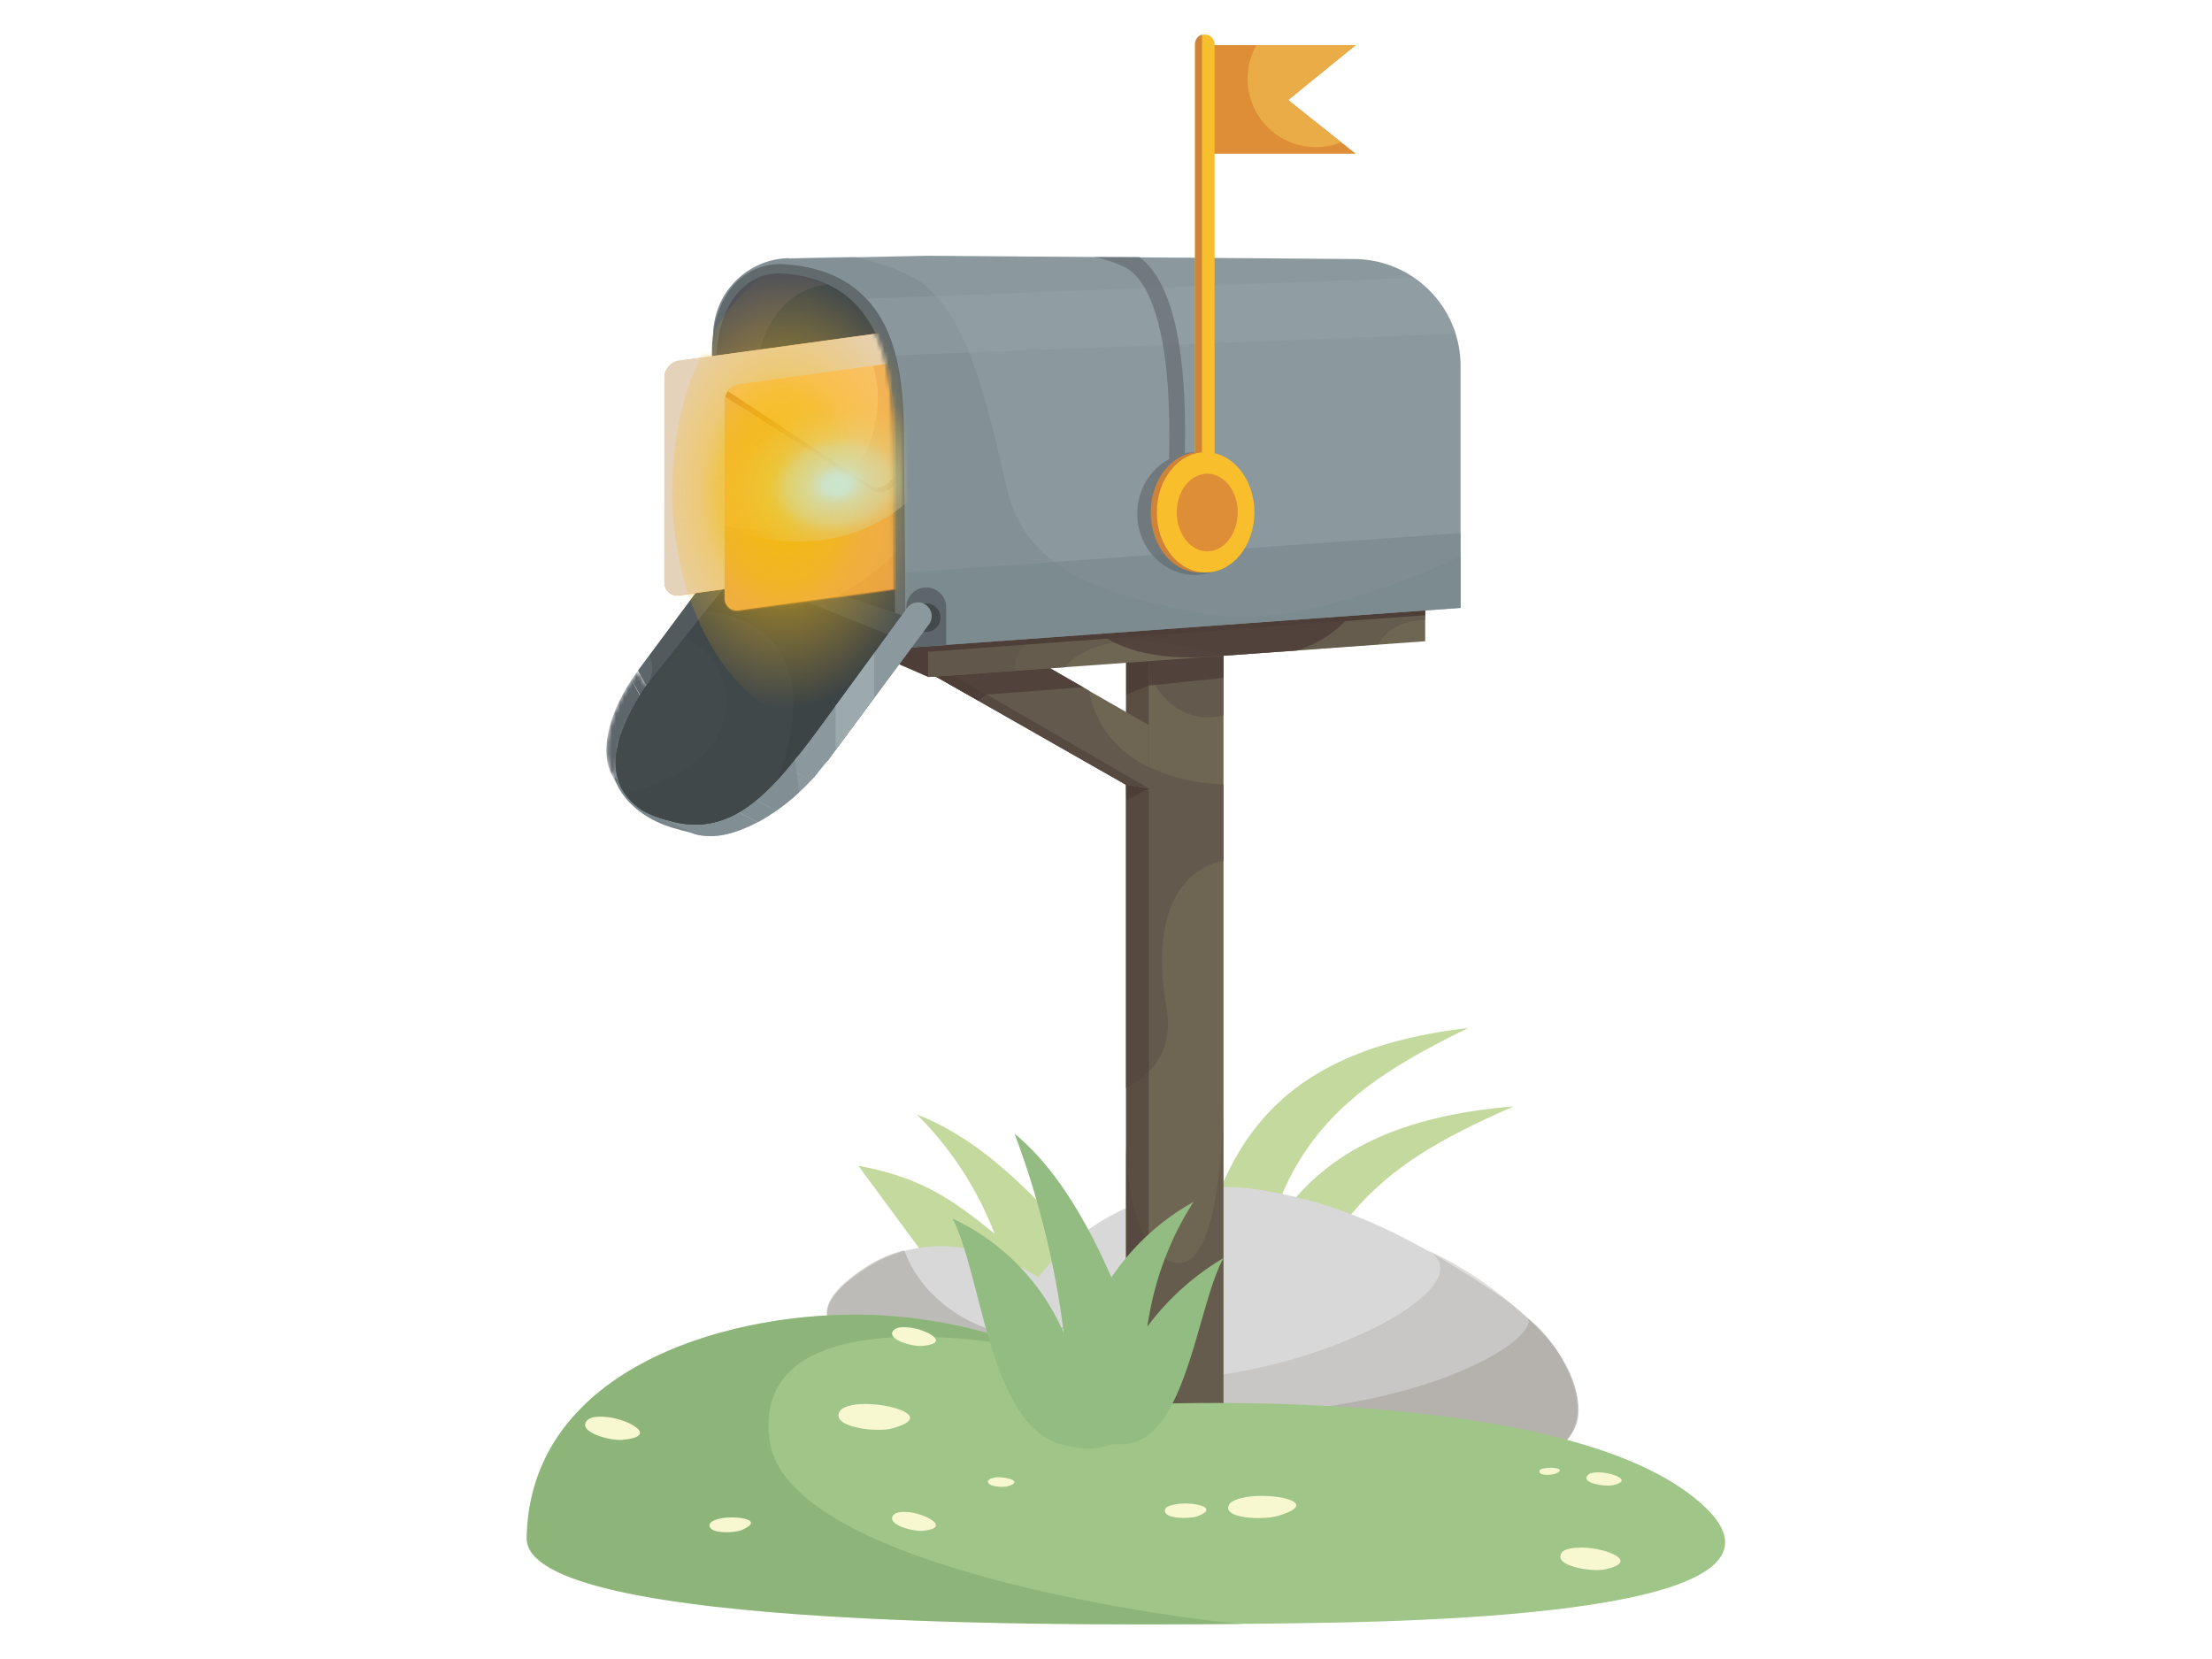
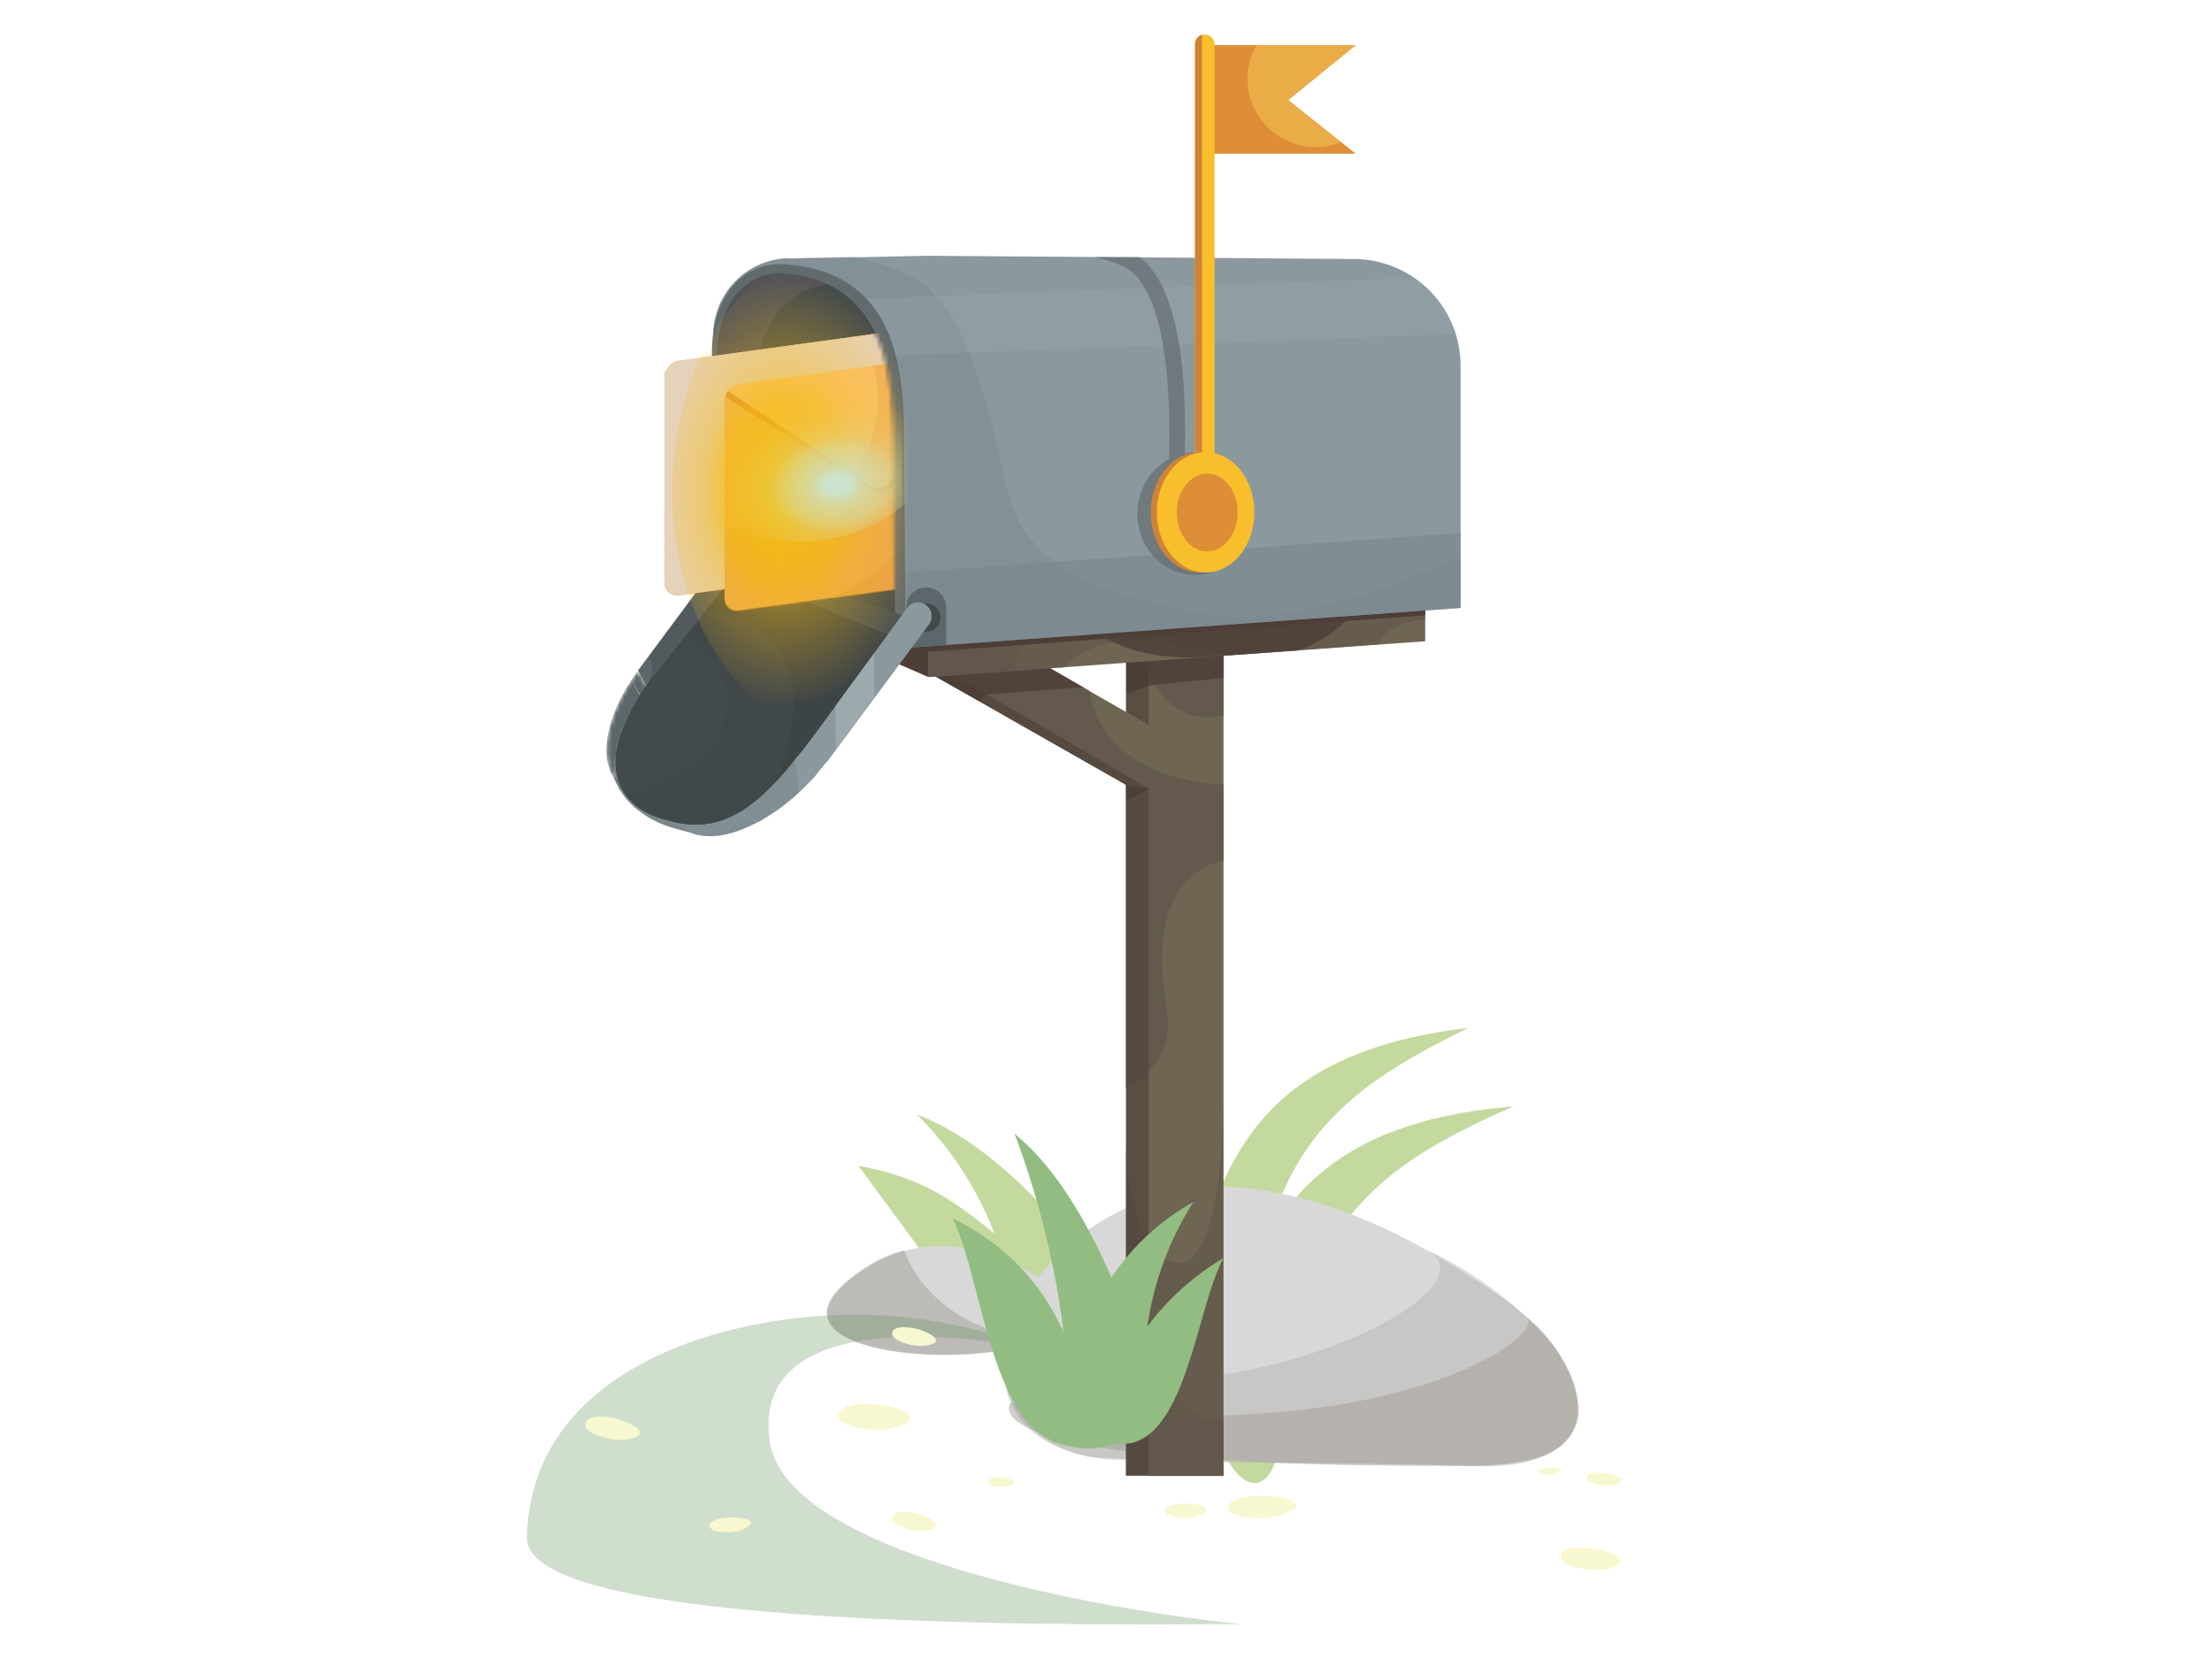
<svg xmlns="http://www.w3.org/2000/svg" width="544" height="408" fill="none">
  <path fill="#C4D99E" d="M241.2 324.7c-4-2.5-6.6-6-9.1-9.5l-21-28.5c15.4 2.9 22.8 8 33.5 16.7a84 84 0 0 0-19.1-29.3c23.5 9 42.3 35.5 56.4 54.1 0 0-30 2.4-40.7-3.5ZM308.6 331.6c-.1 23.1-11.4 18.1-16 4a30.2 30.2 0 0 1-.2-14.8c6.6-35.9 18-62 68.7-68-27.9 13.8-52.2 28.4-52.5 78.8Z" />
  <path fill="#C4D99E" d="M315.5 349c-1.4 23-12.3 17.8-16.2 3.4-1.3-4.9-.6-10 .5-14.8 8.5-35.6 21.2-61.3 72.4-65.5-28.6 12.7-53.8 26.6-56.7 76.9Z" />
  <path fill="#D8D8D8" d="M250.6 321.2a57.8 57.8 0 0 1 62.4-28c20.1 3.6 37.5 13 56.6 26 9.4 6.6 21.8 19.6 17.6 32-3.5 8.2-16.1 9.3-26.3 9.3-28-.6-56.1-1-84.1-1.5-25.1.5-36.8-18.9-26.2-37.8Z" />
  <path fill="#AFAEA8" d="M264.6 336.2c38.5 13 107.5-19.4 85.3-29.3a91 91 0 0 1 32.8 24.9c14 22.8-2.5 30.2-21.8 28.6-30.7-1-62 0-92.5-2.1-11.5-2.1-27.8-9.7-18.9-34.7-.5 1.5 5.4 9.4 15.1 12.6Z" opacity=".4" />
  <path fill="#A39F98" d="M375.3 323.9c8.3 5.9 15.6 20.6 12 27.2-3.6 8.3-15.3 9.8-33 9.4-118.7.1-105.8-15.5-105.8-15.5 94.1 13 133-17.3 126.8-21.1Z" opacity=".5" />
  <path fill="#D8D8D8" d="M264.6 322.8c.6-2.9-27-26.7-51.4-11-38 24.3 47.2 27.9 51.4 11Z" />
  <path fill="#A39F98" d="M263.2 325.1c-10.5 8.6-34.5 0-40.8-17.6a31 31 0 0 0-9.4 4.1c-35.9 23.3 38.9 27.6 50.2 13.5Z" opacity=".5" />
  <path fill="#6E6653" d="M300.9 147.7h-24v215.2h24V147.7Z" />
  <path fill="#60564A" d="M300.8 363v-90.8s0 40.8-11.9 38.3c-12-2.6-12-29.4-12-29.4v81.8h24Z" opacity=".6" />
  <path fill="#60564A" d="M300.9 363v-13.8c-13.9 1.7-18.4-23-18.4-23V363h18.4ZM282.5 165.4s4.8 13.5 18.4 10.6V161l-18.4 1.4v3.1ZM300.9 193v18.7s-20 1.9-14 36.3c1.6 9.7-2.8 15.8-10 19.6v-82.5c1.6 1.3 3.5 2.5 5.6 3.5a46 46 0 0 0 18.4 4.3Z" opacity=".8" />
  <path fill="#4D3E37" d="M282.5 162.6H277v200.3h5.5V162.6Z" opacity=".6" />
  <path fill="#4D3E37" d="m282.5 193.9-5.5 3-.1-8 5.6 5Z" />
  <path fill="#4D3E37" d="M300.9 160.9v5.8l-18.4 1.9v-6.3l18.4-1.4Z" opacity=".8" />
  <path fill="#4D3E37" d="m282.5 168.6-5.5 2.2v-8.2l5.5-.3v6.3Z" />
  <path fill="#6E6653" d="m266.5 169-28.1 2-9.7-5.4 28.4-1.9 9.4 5.4Z" />
  <path fill="#6E6653" d="m282.5 193.9-5.6-.9-52.7-30 5.3-15.1 53 30.4v15.6Z" />
  <path fill="#60564A" d="M282.5 188.7v5.2l-5.5-.9h-.1l-52.7-30 .3-.7h30.2l13.2 7.6s.8 8.6 9 15.3c1.6 1.2 3.5 2.4 5.6 3.5Z" opacity=".8" />
  <path fill="#4D3E37" d="m266.5 169-23.9 1.8-9-5.2 23.5-1.9 9.4 5.4Z" opacity=".8" />
  <path fill="#4D3E37" d="m282.5 193.9-48.8-28.3-4.2.4 47.4 27 5.6.9Z" opacity=".6" />
  <path fill="#4D3E37" d="m242.6 170.8-2 1.5-11.1-6.3 4.2-.4 8.9 5.2ZM228.3 166.5l-52.9-23V134l52.9 21.3v11Z" />
  <path fill="#6E6653" d="m350.5 157.7-122.2 8.8v-11.1l122.2-8.4v10.7Z" />
  <path fill="#60564A" d="M350.5 147v5.5c-9 0-11.5 6-11.5 6h-.5l-38 2.8c-3.2-1-7.2-2-12.5-2.9-20.3-3.3-25.8 5.5-26.1 5.7l-33.6 2.4V159l122.2-12Z" opacity=".6" />
  <path fill="#4D3E37" d="M334.5 148.3a29 29 0 0 1-15.6 11.7l-21.4 1.5c-19.1 1.4-26.9-5.6-26.9-5.6l23.8-5 40-2.6h.1Z" opacity=".8" />
  <path fill="#60564A" d="M257.2 157s-8.5.5-7.5 7.9l-21.4 1.6V159l28.9-2Z" opacity=".8" />
  <path fill="#4D3E37" d="m228.2 160.3 122.3-9v-3.1l-122.3 9.4v2.7Z" />
-   <path fill="#9FC588" d="M129.5 378c.9-40.3 46.8-55 82-54.7 35 .4 62.9 16.7 68.7 22.1 0 0 99-5 135 21.8 36.2 26.9-44.3 31.4-96 32-51.7.7-190.2 2-189.7-21v-.1Z" />
  <path fill="#619157" d="M305.6 399.4c-58.9.5-176.5 0-176-21.3.8-40.4 46.7-55 81.8-54.8 16.9.2 32 4 43.8 8.6 0 0-71.3-15.6-65.9 22.5 4.4 31.5 102.8 44 116.3 45Z" opacity=".3" />
  <path fill="#F7F8CF" d="M219.8 372.5c-2.1 2.3 4.3 4.1 7 4 7.2-.7 1.3-4-3-4.6-1.5-.1-3.2-.2-4 .6ZM219.8 327.1c-2.1 2.2 4.3 4.1 7 3.9 7.2-.6 1.3-4-3-4.5-1.5-.2-3.2-.2-4 .6ZM243 364.1c-.5 1.5 3.5 1.8 4.9 1.4 3.9-1.2-.3-2.3-2.8-2.2-.8.1-1.8.3-2 .8ZM144.4 349.3c-2.6 2.8 5.5 5.1 8.7 4.8 9.1-.8 1.7-5-3.7-5.6-1.8-.2-4-.2-5 .8ZM390.3 363c-1.1 1.8 4.2 2.6 6.1 2.3 5.5-1.1.3-3.1-3-3.2-1.3 0-2.6.1-3 .8ZM174.5 375c-.3 2.3 6.2 2.1 8.1 1.2 5.6-2.5-1.4-3.5-5.3-2.8-1.2.3-2.7.7-2.8 1.6ZM378.6 361.8c-.2 1.2 3 1 4 .6 2.7-1.2-.7-1.7-2.7-1.3-.5 0-1.3.3-1.3.7ZM302.3 370c-2 3.5 8.3 3.9 12 2.8 10.5-3.1.2-5.5-6.4-4.8-2.2.2-4.9.8-5.6 2ZM286.5 371.3c-.5 2.3 6 2.3 8 1.6 5.7-2.2-1.1-3.6-5-3-1.3.2-2.8.5-3 1.4ZM206.4 347.3c-1.8 3.8 9.3 5 13 4 10.7-2.9-.5-6.3-7.5-6-2.2.1-4.9.6-5.5 2ZM384 382c-2 3.1 7.3 4.6 10.5 4 9.3-1.9.4-5.4-5.5-5.4-1.9 0-4.2.2-5 1.3Z" />
  <path fill="#8B989E" d="m194 63.6 34.3-.7v93L175.4 134V82.5a19 19 0 0 1 18.5-19Z" />
  <path fill="#8B989E" d="m228.3 62.9 104.3.8a26.3 26.3 0 0 1 26.6 25.8v60l-136.5 9.8 5.6-96.4Z" />
  <path fill="#79878C" d="M359.2 136.8v12.7L224.3 159l-48.9-37V82.5a19 19 0 0 1 18.6-19s15.5-.4 16.2-.3c6 1.3 14.3 4 18 7.6 9.8 9 14 25.6 19.4 49.2 5 22.3 28 27 49 31 24.3 4.7 62.6-14.2 62.6-14.2Z" opacity=".4" />
  <path fill="#9CA9AD" d="M358.1 82.1 204.3 88l-.5-14.2 143.8-5.5a26 26 0 0 1 10.5 14Z" opacity=".3" style="mix-blend-mode:screen" />
  <path fill="#79878C" d="m222.6 140.8 136.6-9.7v18.4l-136 9.8-.6-18.5Z" opacity=".6" />
  <path fill="#5D666A" d="m232.7 158.7-9.8.6v-10c0-2.5 2-4.7 4.6-4.8 2.8-.2 5.2 2 5.2 4.9v9.2Z" />
  <path fill="#434A4C" d="M227.8 155.4a3.5 3.5 0 1 0 0-7 3.5 3.5 0 0 0 0 7Z" />
  <path fill="#93BC82" d="M284 342.6c-8.1-24.4-18.3-50.5-34.5-63.8a214 214 0 0 1 12.1 49 55.2 55.2 0 0 0-27.3-28.1c7.7 15.5 9.2 53.8 29.1 56 9.2 2.4 18-3.3 20.6-13Z" />
  <path fill="#616A6D" d="M193.4 65c26.1 2.1 28.7 24.2 28.9 40.7l.4 47.8-47.1-19.1-.5-47.5c-.1-14.5 8.1-22.8 18.3-21.9Z" />
  <path fill="#525358" d="m220.1 152.5-43.5-17.7-.4-45.5c-.1-14.6 7.5-23 17-22 24 2.1 26.4 24.2 26.5 40.7l.4 44.5Z" />
  <path fill="#434A4C" d="m220.1 152.5-33.8-13.7-.4-43.6c-.1-15 7.6-24.3 17.7-25.2 14.3 6.8 16 24.3 16.1 38l.4 44.5Z" />
  <path fill="#4A5254" d="m180.4 141.6-2.6-4.8 44.1 14.5-3.5 4.8-38-14.5Z" />
  <path fill="#93BC82" d="M263.5 342a59 59 0 0 1 30-46.4 76.4 76.4 0 0 0-11.3 30.6 64 64 0 0 1 18.7-16.8c-6.5 11.7-9.1 44.5-24.1 45.7-11.6 1.4-13.7-9.8-13.3-13Z" />
  <path fill="#8B989E" d="M199.4 192a53.3 53.3 0 0 1-8.5 7.4l-5.8-3c3.1-2.2 6-4.7 8.6-7.5l5.8 3Z" />
  <path fill="#8B989E" d="M190.9 199.4c-1.5 1-3 2-4.5 2.8l-5.8-3a43 43 0 0 0 4.5-2.8l5.8 3ZM226.9 155.5l-23.5 31.8-.2.1v.1l-1 1.2-.9 1.1-.2.3-.2.2v.1l-.3.3-.2.3-1 1-3.5-1.9-2.3-1.2 1-1 1-1.1.9-1.2a34.9 34.9 0 0 0 1-1.4l24.4-32.9 5 4.2Z" />
  <path fill="#8B989E" d="M186.3 202.2c-4.8 2.5-10 4.3-15.2 3-.6 0-7-3.4-7.5-3.6 5.3 1.9 11.9.1 16.8-2.4h.2l5.7 3Z" />
  <path fill="#79878C" d="m151 191 12.8 10.6 6.7 3.3s-4.3-.9-7.4-2.1c-10.7-4.4-12-11.8-12-11.8Z" />
  <g fill="#79878C" opacity=".6">
    <path d="M180.4 199.2h.2l5.7 3c-4.8 2.5-10 4.3-15.2 3-.6 0-7-3.4-7.5-3.6 5.3 1.9 11.9.1 16.8-2.4ZM196.5 194.9a51.3 51.3 0 0 1-5.6 4.5l-5.8-3c3.9-2.8 7.4-6 10.4-9.7l1 8.2Z" />
    <path d="m185.1 196.3 5.8 3.1c-1.5 1-3 2-4.6 2.8l-5.7-3a43 43 0 0 0 4.5-2.8Z" />
  </g>
  <mask id="a" width="11" height="32" x="149" y="164" maskUnits="userSpaceOnUse" style="mask-type:luminance">
    <path fill="#fff" d="m153.1 195.3-2.6-4.8c-3.1-5.7-.9-15.7 6.4-25.6l2.7 4.8c-7.4 9.9-9.6 19.9-6.5 25.6Z" />
  </mask>
  <g fill="#5D666A" mask="url(#a)">
    <path d="m153 195.6-2.5-5c-2.9-5.3-1.2-14.3 4.8-23.4l2.6 4.8c-3 6.9-7.3 18-4.4 23.3l-.4.3Z" />
    <path d="m158 172-2.7-4.8 1.6-2.3 2.7 4.8-1.7 2.3Z" />
  </g>
  <path fill="#434A4C" d="m180.4 140.8 38 15.3c-1.6 2-3 4.1-4.4 6-19 24.9-29.6 45.5-49.6 39.7-.7-.3-4.6-1-7.7-3.4-17.8-14.1 14-43.4 23.7-57.6Z" />
  <path fill="#434A4C" d="M218.4 156c-1.6 2-3 4.3-4.4 6.2-4.4 5.7-8.3 11.2-12 16.2-3.7 5-7.3 9.6-10.8 13.4-8 8.7-16 13.1-26.8 10-.7-.3-4.6-1-7.6-3.4-17.9-14.1 14-43.4 23.6-57.6l18.6 7.5 19.4 7.8Z" />
  <path fill="#434A4C" d="M218.4 156c-1.6 2-3 4.3-4.4 6.2-4.4 5.7-8.3 11.2-12 16.2-3.7 5-7.3 9.6-10.8 13.4-8 8.7-16 13.1-26.8 10-.7-.3-4.6-1-7.6-3.4-1.3-1-2.3-2-3-3.2-7.2-10.2 3.6-25.6 14-38.6 5-6 9.8-11.6 12.6-15.8l18.6 7.5 19.4 7.8Z" />
  <path fill="#33393A" d="M218.4 156c-1.6 2-3 4.3-4.4 6.2-4.4 5.7-8.3 11.2-12 16.2-3.7 5-7.3 9.6-10.8 13.4-8 8.7-16 13.1-26.8 10-.7-.3-4.6-1-7.6-3.4-1.3-1-2.3-2-3-3.2 2.4-.5 25.7-6.2 24.8-23.4a17.2 17.2 0 0 0-10.7-15.2c4.8-6 9.6-11.6 12.5-15.8l18.6 7.5 19.4 7.8Z" opacity=".1" />
  <path fill="#33393A" d="M218.4 156c-1.6 2-3 4.3-4.4 6.2-4.4 5.7-8.3 11.2-12 16.2l-10.8 13.4c15-40.5-17.7-41.5-17.7-41.5l7-8.7 18.5 6.7 19.4 7.8Z" opacity=".3" />
  <path fill="#5D666A" d="m180.4 141.6-21.5 27-2-3.7 20.9-28.1 2.6 4.8Z" />
  <path fill="#434A4C" d="M159.6 161.4s1.8 2 0 6.3c-1.7 4.3 20.8-26.1 20.8-26.1l-2.6-4.8-18.2 24.6Z" opacity=".4" />
  <mask id="b" width="80" height="95" x="141" y="70" maskUnits="userSpaceOnUse" style="mask-type:luminance">
    <path fill="#fff" d="M220.1 152.5 143 164.9 141.6 93c-.1-15 51.9-22.3 62-23 14.4 6.7 16 24.2 16.1 38l.4 44.4Z" />
  </mask>
  <g mask="url(#b)">
    <path fill="#F9C273" d="m167 88.7 70.7-9.7c2-.3 3.6 1.1 3.6 3.2v50.3c0 2-1.5 4-3.6 4.2l-70.7 9.7c-2 .2-3.6-1.2-3.6-3.2V92.9c0-2 1.6-4 3.6-4.2Z" />
    <path fill="#DD8E37" fill-rule="evenodd" d="M174 125.2a33.8 33.8 0 0 0 28.3-32.7c0-3-.4-5.9-1.3-8.5l36.7-5c2-.3 3.6 1.1 3.6 3.2v50.3c0 2-1.5 4-3.6 4.2l-70.7 9.7c-2 .3-3.6-1.2-3.6-3.2v-18.6c3.3.9 6.9 1.1 10.6.6Z" clip-rule="evenodd" opacity=".3" />
    <path fill="#DD8E37" fill-rule="evenodd" d="M190.8 143.1c20-9.8 34.2-31 34.2-53.7 0-3-.2-5.8-.7-8.6l13.4-1.8c2-.3 3.6 1.1 3.6 3.2v50.3c0 2-1.5 4-3.6 4.2l-46.8 6.5Z" clip-rule="evenodd" opacity=".3" />
    <path fill="#DD8E37" fill-rule="evenodd" d="M241.4 132.5V82.2a3.4 3.4 0 0 0-.7-2L205 114c-1.3 1.2-3.1 1.5-4.5.6l-36.3-24a4.3 4.3 0 0 0-.7 2.4v50.3c0 2 1.6 3.4 3.6 3.2l70.7-9.7c2-.3 3.7-2.2 3.7-4.2Z" clip-rule="evenodd" opacity=".3" />
    <path fill="#DD8E37" d="M241.2 81.3 205.8 115c-1.4 1.4-3.4 1.7-4.8.8l-37.5-23.8c.1-.5.4-1 .7-1.5l36.3 24c1.3 1 3.1.7 4.4-.5l35.9-33.6.4 1Z" />
    <path fill="#E5D2BA" d="m167 88.7 70.7-9.7c2-.3 3.6 1.1 3.6 3.2v50.3c0 2-1.5 4-3.6 4.2l-70.7 9.7c-2 .2-3.6-1.2-3.6-3.2V92.9c0-2 1.6-4 3.6-4.2Z" style="mix-blend-mode:multiply" />
    <path fill="#F9C273" d="M181.8 94.5 250 85a3 3 0 0 1 3.5 3v48.7c0 2-1.5 3.8-3.4 4l-68.4 9.4a3 3 0 0 1-3.5-3V98.5c0-2 1.5-3.8 3.5-4Z" />
    <path fill="#DD8E37" fill-rule="evenodd" d="M188.6 129.8a32.7 32.7 0 0 0 27.3-31.7c0-2.9-.4-5.6-1.2-8.1L250 85a3 3 0 0 1 3.5 3V137c0 2-1.5 3.7-3.4 4l-68.4 9.4a3 3 0 0 1-3.5-3.1v-18c3.2.8 6.6 1.1 10.3.6Z" clip-rule="evenodd" opacity=".3" />
    <path fill="#DD8E37" fill-rule="evenodd" d="M204.8 147.1c19.3-9.5 33-30 33-52 0-2.8-.2-5.6-.7-8.2l13-1.8a3 3 0 0 1 3.5 3V137c0 2-1.5 3.7-3.5 4l-45.3 6.2Z" clip-rule="evenodd" opacity=".3" />
    <path fill="#DD8E37" fill-rule="evenodd" d="m253.7 136.8-.1-48.6a3.3 3.3 0 0 0-.5-1.9l-34.7 32.5c-1.2 1.2-3 1.5-4.3.6l-35-23.2c-.4.4-.6.9-.7 1.3l-.2 1v48.7a3 3 0 0 0 3.6 3l68.3-9.3c2-.3 3.6-2 3.5-4Z" clip-rule="evenodd" opacity=".3" />
    <path fill="#DD8E37" d="m253.5 87.4-34.2 32.5c-1.4 1.3-3.3 1.5-4.7.7l-36.2-23c.1-.5.3-1 .6-1.4l35 23.2c1.4.9 3.2.6 4.4-.6l34.7-32.5.4 1Z" />
  </g>
  <mask id="c" width="108" height="125" x="119" y="64" maskUnits="userSpaceOnUse" style="mask-type:luminance">
    <path fill="#fff" d="M193.4 65c26.1 2.1 28.7 24.2 28.9 40.7l.4 44.5 3.5 1.1-29 36.6-78.2.1V90l56.1-3c-.1-14.4 8.1-22.8 18.3-21.9Z" />
  </mask>
  <g mask="url(#c)">
    <path fill="url(#d)" d="M206.6 180.1c22.8 0 41.3-26.6 41.3-59.4 0-32.9-18.5-59.5-41.3-59.5-22.8 0-41.3 26.6-41.3 59.5 0 32.8 18.5 59.4 41.3 59.4Z" style="mix-blend-mode:soft-light" />
    <path fill="url(#e)" d="M202.2 132.8c17.5-2.4 30.3-14.8 28.5-27.5-1.8-12.8-17.5-21-35-18.6-17.5 2.5-30.3 14.8-28.5 27.5 1.8 12.8 17.5 21.1 35 18.6Z" style="mix-blend-mode:soft-light" />
  </g>
  <path fill="#8B989E" d="M228.1 149.1c1.2 1.2 1.4 3 .4 4.4l-25.1 33.8-5.7-3 25.4-34.8a3.3 3.3 0 0 1 5-.4Z" />
  <path fill="#9CA9AD" d="M215 160.5v11l-9.5 13v-10.9l9.6-13.1Z" />
  <path fill="#5D666A" d="M308 126.4c0 8.3-6.3 15-14.1 15s-14.2-6.7-14.2-15c0-6 3.2-11 7.8-13.5.9-32.8-5.4-43-9.2-46.1-2.6-2.2-9-3.6-9.2-3.6h11.1l.4.3c7.7 6.2 11.4 22.3 10.8 48 .8-.2 1.6-.3 2.5-.3 7.8 0 14 6.8 14 15.2Z" opacity=".6" />
  <path fill="#DD8E37" d="M294 11.1h39.4l-16.6 13.5 16.6 13.2H294V11.1Z" />
  <path fill="#EAAC47" d="m316.8 24.6 13 10.4A16.8 16.8 0 0 1 309 11.1h24.4l-16.6 13.5Z" />
  <path fill="#F9BE2B" d="M298.7 10.9a2.4 2.4 0 1 0-4.8 0v119.3a2.4 2.4 0 1 0 4.8 0V11Z" />
  <path fill="#CE8338" d="M295.6 8.6v102.7h-1.7V10.8c0-1 .7-2 1.7-2.3Z" />
  <path fill="#CE8338" d="M295 140.8c6.5 0 11.9-6.6 11.9-14.8 0-8.2-5.4-14.8-12-14.8-6.5 0-11.9 6.6-11.9 14.8 0 8.2 5.4 14.8 12 14.8Z" />
  <path fill="#F9BE2B" d="M296.5 140.8c6.6 0 12-6.6 12-14.8 0-8.2-5.4-14.8-12-14.8s-12 6.6-12 14.8c0 8.2 5.4 14.8 12 14.8Z" />
  <path fill="#DD8E37" d="M296.9 135.6c4.1 0 7.5-4.3 7.5-9.6s-3.4-9.5-7.5-9.5-7.5 4.2-7.5 9.5 3.4 9.6 7.5 9.6Z" />
  <defs>
    <radialGradient id="d" cx="0" cy="0" r="1" gradientTransform="matrix(41.034 0 0 59.469 192.6 120.7)" gradientUnits="userSpaceOnUse">
      <stop stop-color="#F3BE03" />
      <stop offset=".1" stop-color="#F3BD04" />
      <stop offset=".2" stop-color="#F4BD07" stop-opacity=".8" />
      <stop offset=".4" stop-color="#F5BD0C" stop-opacity=".6" />
      <stop offset=".5" stop-color="#F7BC13" stop-opacity=".4" />
      <stop offset=".7" stop-color="#F9BB1B" stop-opacity=".2" />
      <stop offset=".9" stop-color="#FCBA26" stop-opacity="0" />
      <stop offset="1" stop-color="#FFBA31" stop-opacity="0" />
    </radialGradient>
    <radialGradient id="e" cx="0" cy="0" r="1" gradientTransform="rotate(-8 955 -1412.7) scale(32.156 23.485)" gradientUnits="userSpaceOnUse">
      <stop stop-color="#CBE5CD" />
      <stop offset=".1" stop-color="#CCE3C9" />
      <stop offset=".2" stop-color="#CFE0BE" stop-opacity=".8" />
      <stop offset=".4" stop-color="#D5DCAC" stop-opacity=".6" />
      <stop offset=".5" stop-color="#DED593" stop-opacity=".4" />
      <stop offset=".7" stop-color="#E8CC73" stop-opacity=".2" />
      <stop offset=".9" stop-color="#F5C14C" stop-opacity="0" />
      <stop offset="1" stop-color="#FFBA31" stop-opacity="0" />
    </radialGradient>
  </defs>
</svg>